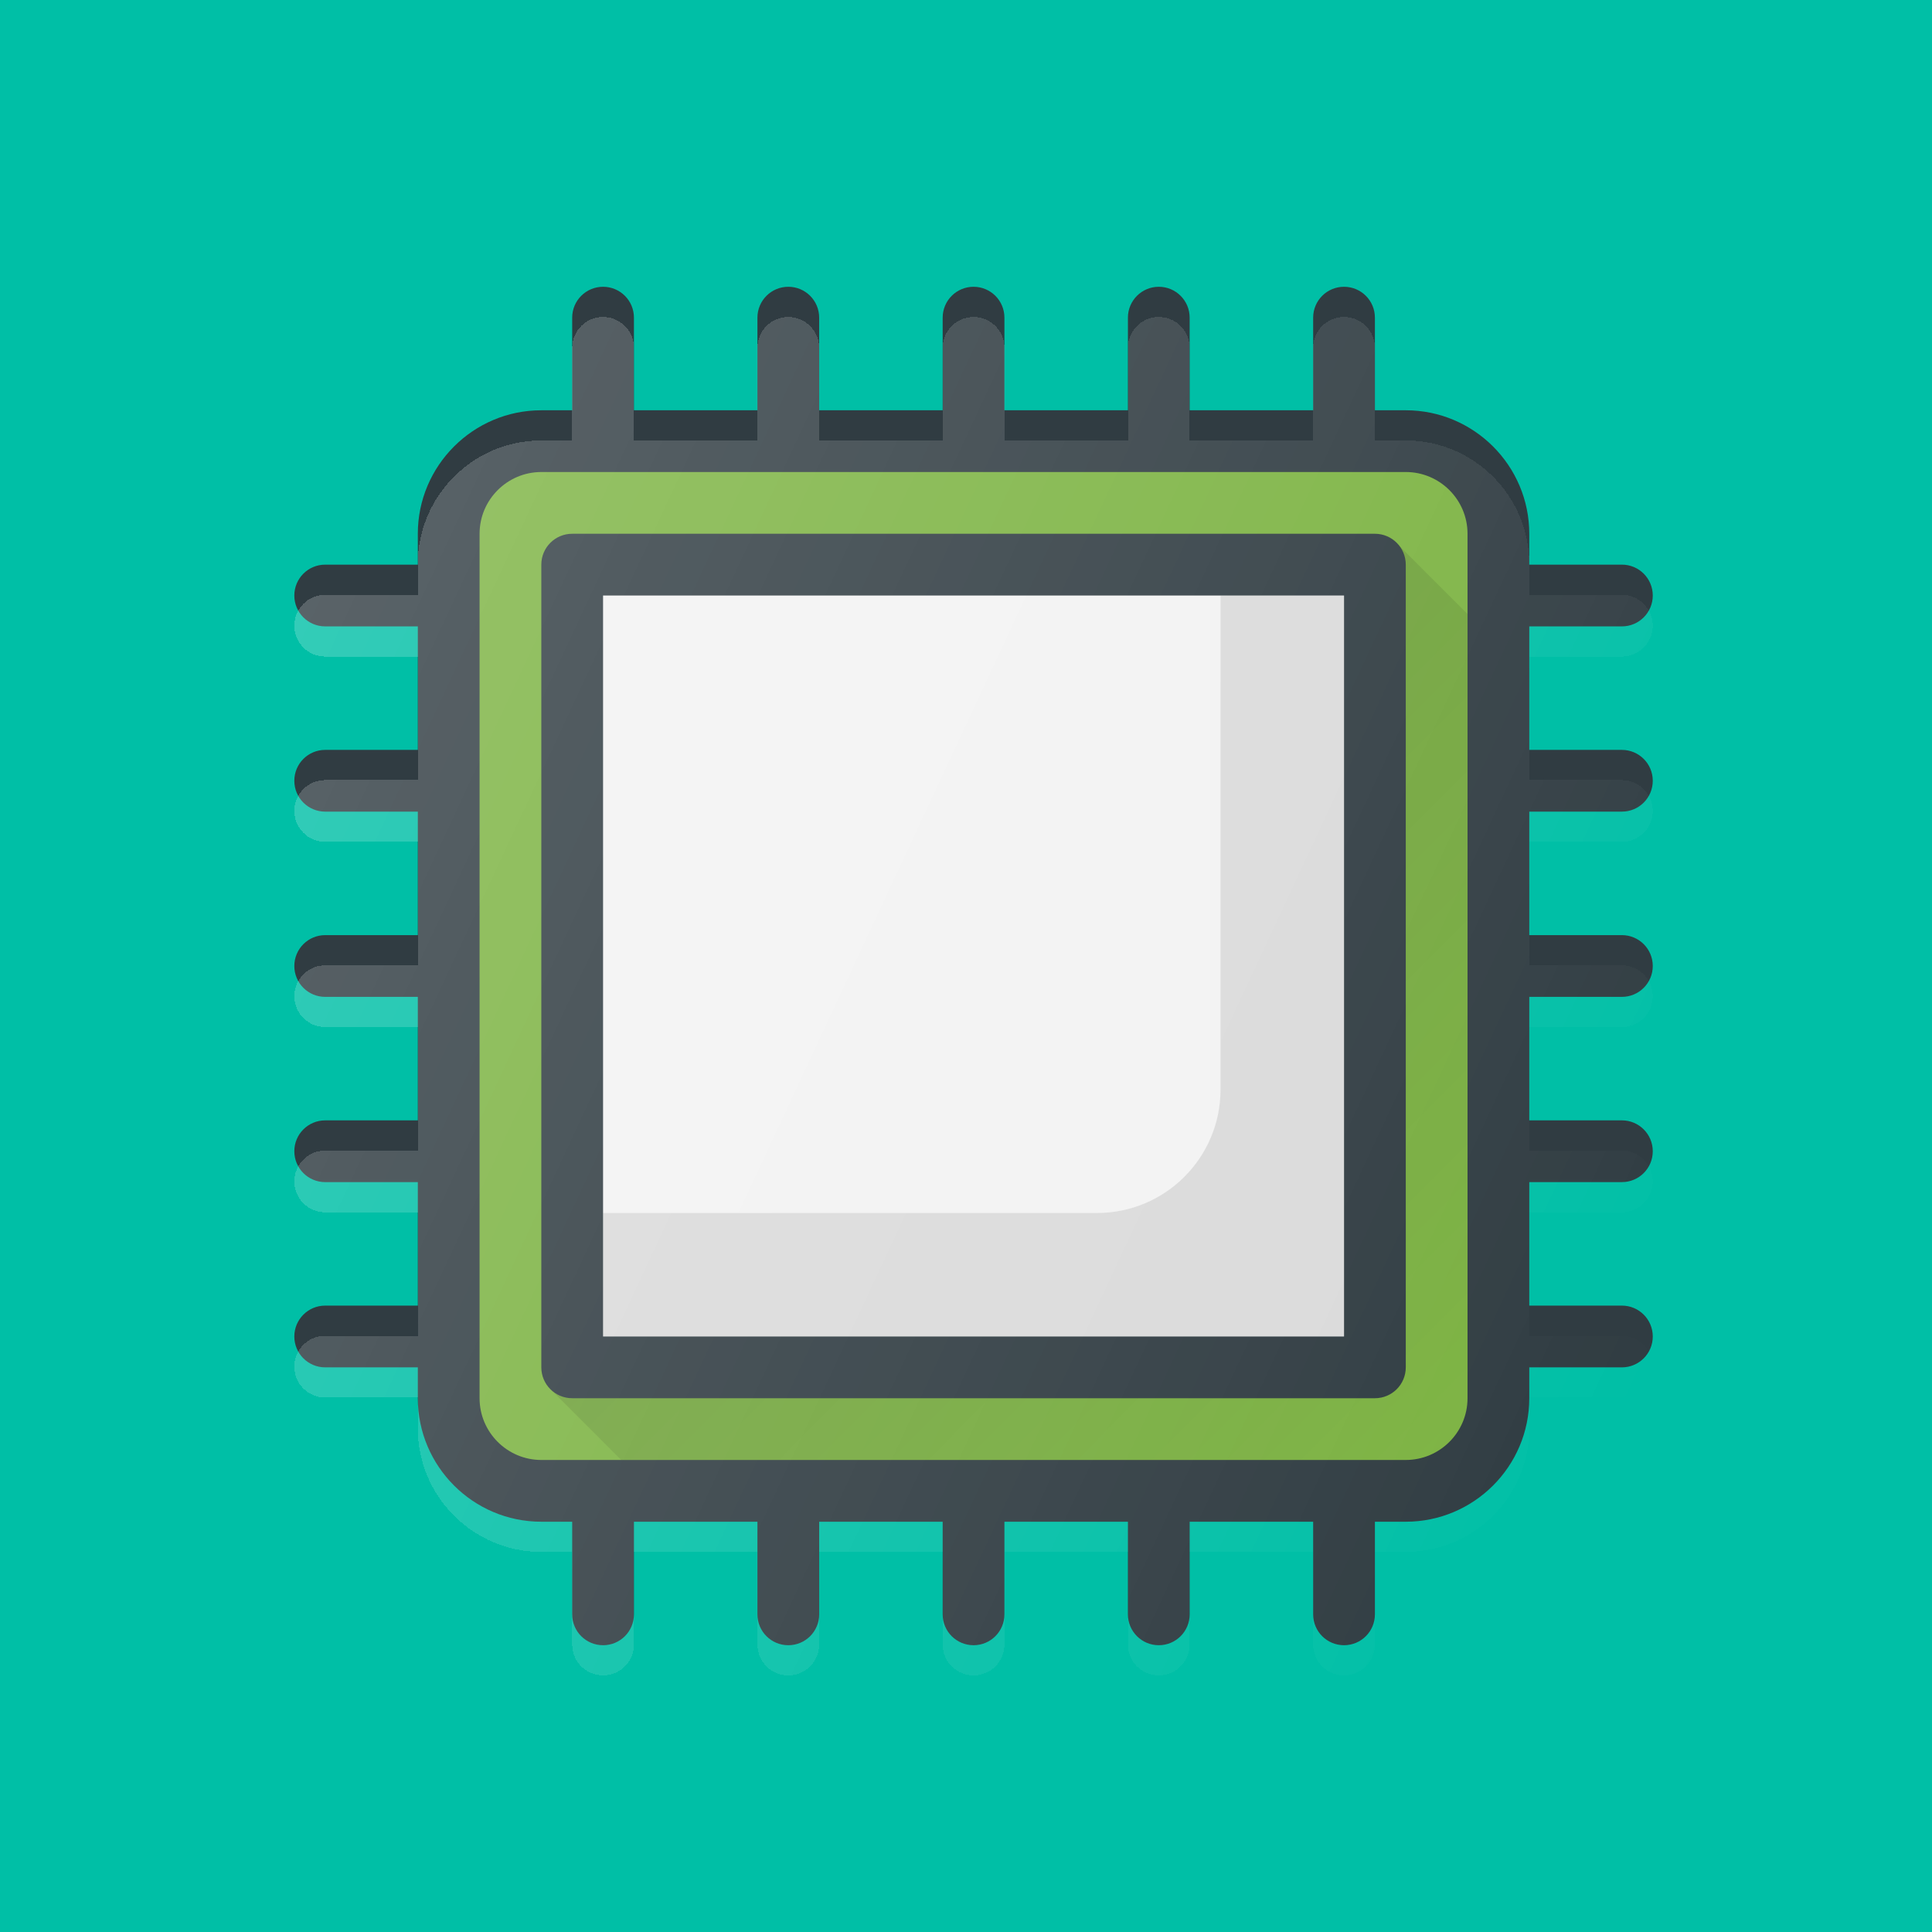
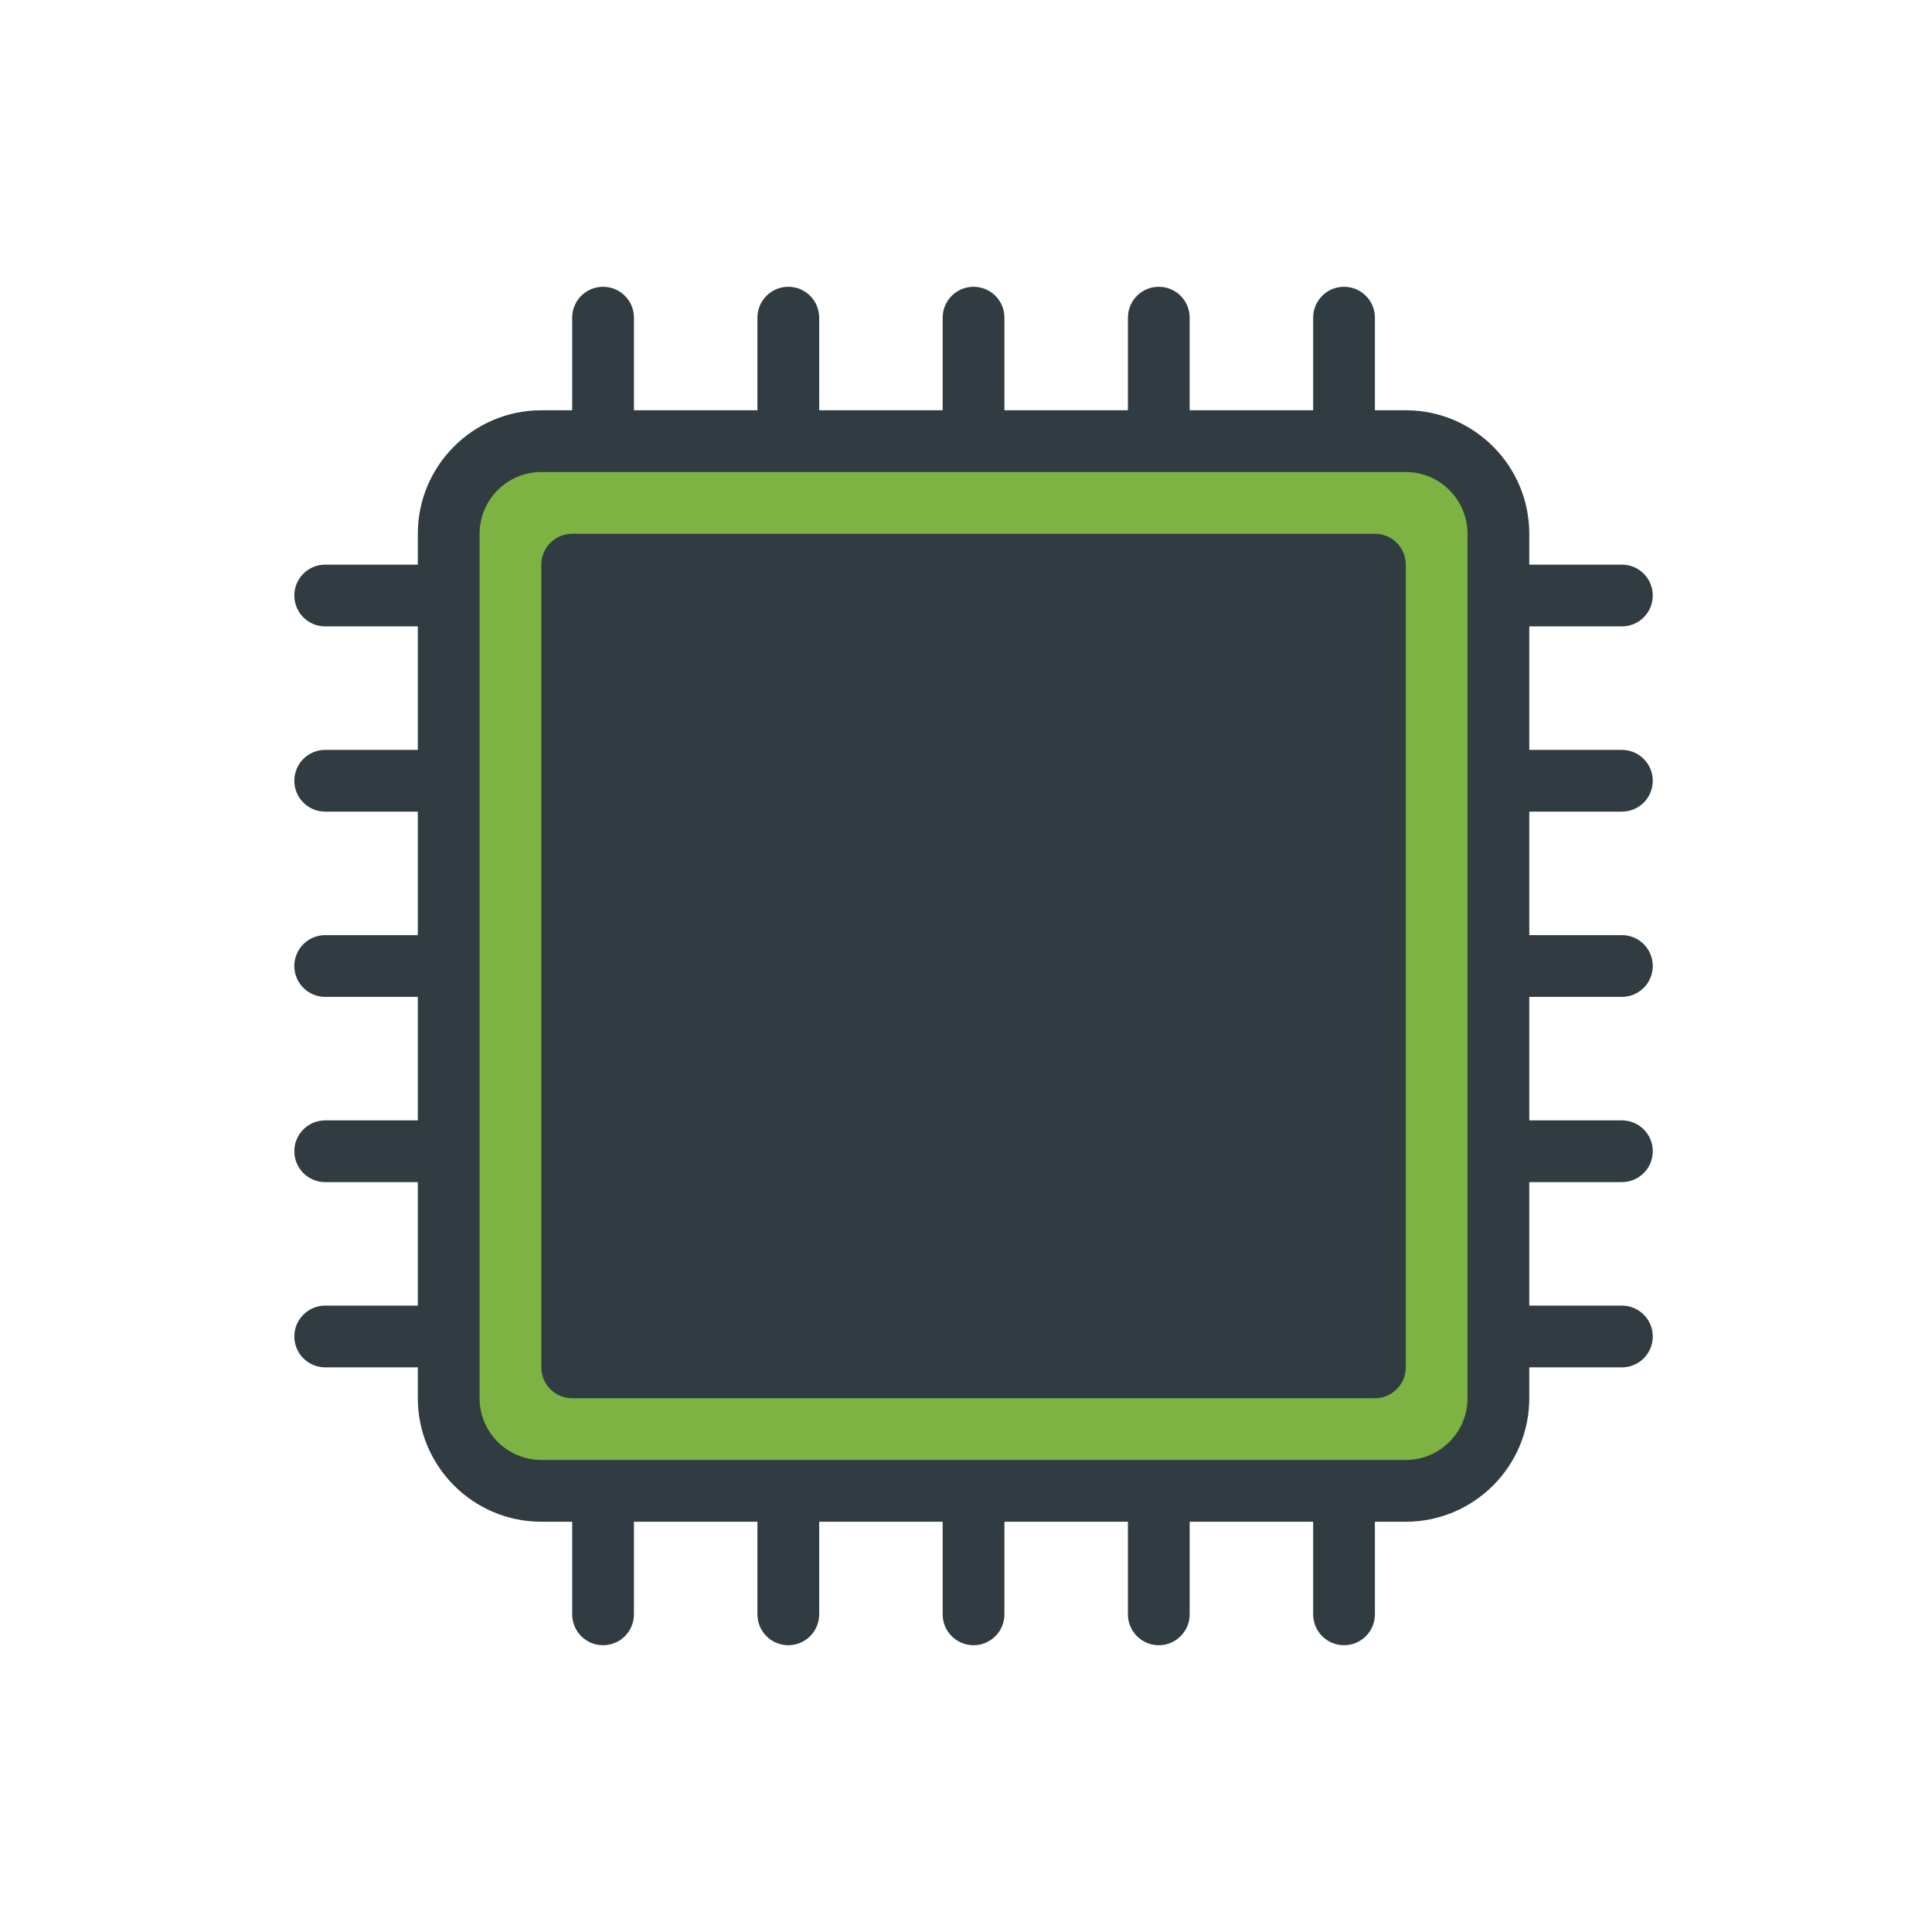
<svg xmlns="http://www.w3.org/2000/svg" width="256" height="256" viewBox="0 0 256 256" fill="none">
-   <rect width="256" height="256" fill="#00BFA6" />
  <path d="M214.909 107.545C217.171 107.545 219 105.716 219 103.454C219 101.193 217.171 99.364 214.909 99.364H202.637V83H214.909C217.171 83 219 81.17 219 78.909C219 76.648 217.171 74.818 214.909 74.818H202.637V70.727C202.637 61.703 195.298 54.363 186.273 54.363H182.182V42.091C182.182 39.83 180.352 38 178.091 38C175.83 38 174 39.83 174 42.091V54.364H157.636V42.091C157.636 39.83 155.807 38 153.546 38C151.284 38 149.455 39.83 149.455 42.091V54.364H133.091V42.091C133.091 39.83 131.261 38 129 38C126.739 38 124.909 39.83 124.909 42.091V54.364H108.545V42.091C108.545 39.83 106.716 38 104.455 38C102.193 38 100.364 39.83 100.364 42.091V54.364H84V42.091C84 39.83 82.171 38 79.909 38C77.648 38 75.818 39.83 75.818 42.091V54.364H71.727C62.703 54.364 55.363 61.703 55.363 70.728V74.818H43.091C40.83 74.818 39 76.648 39 78.909C39 81.171 40.83 83 43.091 83H55.364V99.364H43.091C40.83 99.364 39 101.193 39 103.455C39 105.716 40.83 107.546 43.091 107.546H55.364V123.909H43.091C40.83 123.909 39 125.739 39 128C39 130.261 40.83 132.091 43.091 132.091H55.364V148.455H43.091C40.83 148.455 39 150.284 39 152.546C39 154.807 40.83 156.637 43.091 156.637H55.364V173H43.091C40.83 173 39 174.83 39 177.091C39 179.352 40.83 181.182 43.091 181.182H55.364V185.273C55.364 194.298 62.703 201.637 71.728 201.637H75.818V213.909C75.818 216.171 77.648 218 79.909 218C82.171 218 84 216.171 84 213.909V201.637H100.364V213.909C100.364 216.171 102.193 218 104.455 218C106.716 218 108.546 216.171 108.546 213.909V201.637H124.909V213.909C124.909 216.171 126.739 218 129 218C131.261 218 133.091 216.171 133.091 213.909V201.637H149.455V213.909C149.455 216.171 151.284 218 153.546 218C155.807 218 157.637 216.171 157.637 213.909V201.637H174V213.909C174 216.171 175.83 218 178.091 218C180.352 218 182.182 216.171 182.182 213.909V201.637H186.273C195.298 201.637 202.637 194.298 202.637 185.273V181.182H214.909C217.171 181.182 219 179.352 219 177.091C219 174.829 217.171 173 214.909 173H202.637V156.636H214.909C217.171 156.636 219 154.806 219 152.545C219 150.284 217.171 148.454 214.909 148.454H202.637V132.09H214.909C217.171 132.09 219 130.26 219 127.999C219 125.738 217.171 123.909 214.909 123.909H202.637V107.545H214.909Z" fill="#303C42" />
  <path d="M194.455 185.273C194.455 189.783 190.783 193.454 186.273 193.454H71.728C67.217 193.454 63.546 189.783 63.546 185.273V70.727C63.546 66.217 67.217 62.545 71.728 62.545H186.273C190.783 62.545 194.455 66.217 194.455 70.727V185.273Z" fill="#7CB342" />
  <path d="M182.182 70.727H75.819C73.557 70.727 71.728 72.557 71.728 74.818V181.182C71.728 183.443 73.557 185.273 75.819 185.273H182.182C184.443 185.273 186.273 183.443 186.273 181.182V74.818C186.273 72.557 184.443 70.727 182.182 70.727Z" fill="#303C42" />
-   <path d="M178.091 78.909H79.909V177.091H178.091V78.909Z" fill="#F2F2F2" />
-   <path opacity="0.1" d="M161.727 78.909V144.364C161.727 153.401 154.401 160.727 145.364 160.727H79.909V177.091H178.091V78.909H161.727Z" fill="black" />
-   <path d="M185.206 72.119C185.851 72.842 186.273 73.772 186.273 74.818V181.182C186.273 183.443 184.443 185.273 182.182 185.273H75.818C74.714 185.273 73.72 184.825 72.984 184.115L72.982 184.117L82.319 193.455H186.273C190.783 193.455 194.455 189.783 194.455 185.273V81.367L185.206 72.119Z" fill="url(#paint0_linear_23_64)" />
  <g filter="url(#filter0_d_23_64)">
-     <path d="M214.909 107.545C217.171 107.545 219 105.716 219 103.454C219 101.193 217.171 99.364 214.909 99.364H202.637V83H214.909C217.171 83 219 81.17 219 78.909C219 76.648 217.171 74.818 214.909 74.818H202.637V70.727C202.637 61.703 195.298 54.363 186.273 54.363H182.182V42.091C182.182 39.83 180.352 38 178.091 38C175.83 38 174 39.83 174 42.091V54.364H157.636V42.091C157.636 39.83 155.807 38 153.546 38C151.284 38 149.455 39.83 149.455 42.091V54.364H133.091V42.091C133.091 39.83 131.261 38 129 38C126.739 38 124.909 39.83 124.909 42.091V54.364H108.545V42.091C108.545 39.83 106.716 38 104.455 38C102.193 38 100.364 39.83 100.364 42.091V54.364H84V42.091C84 39.83 82.171 38 79.909 38C77.648 38 75.818 39.83 75.818 42.091V54.364H71.727C62.703 54.364 55.363 61.703 55.363 70.728V74.818H43.091C40.83 74.818 39 76.648 39 78.909C39 81.171 40.83 83 43.091 83H55.364V99.364H43.091C40.83 99.364 39 101.193 39 103.455C39 105.716 40.83 107.546 43.091 107.546H55.364V123.909H43.091C40.83 123.909 39 125.739 39 128C39 130.261 40.83 132.091 43.091 132.091H55.364V148.455H43.091C40.83 148.455 39 150.284 39 152.546C39 154.807 40.83 156.637 43.091 156.637H55.364V173H43.091C40.83 173 39 174.83 39 177.091C39 179.352 40.83 181.182 43.091 181.182H55.364V185.273C55.364 194.298 62.703 201.637 71.728 201.637H75.818V213.909C75.818 216.171 77.648 218 79.909 218C82.171 218 84 216.171 84 213.909V201.637H100.364V213.909C100.364 216.171 102.193 218 104.455 218C106.716 218 108.546 216.171 108.546 213.909V201.637H124.909V213.909C124.909 216.171 126.739 218 129 218C131.261 218 133.091 216.171 133.091 213.909V201.637H149.455V213.909C149.455 216.171 151.284 218 153.546 218C155.807 218 157.637 216.171 157.637 213.909V201.637H174V213.909C174 216.171 175.83 218 178.091 218C180.352 218 182.182 216.171 182.182 213.909V201.637H186.273C195.298 201.637 202.637 194.298 202.637 185.273V181.182H214.909C217.171 181.182 219 179.352 219 177.091C219 174.829 217.171 173 214.909 173H202.637V156.636H214.909C217.171 156.636 219 154.806 219 152.545C219 150.284 217.171 148.454 214.909 148.454H202.637V132.09H214.909C217.171 132.09 219 130.26 219 127.999C219 125.738 217.171 123.909 214.909 123.909H202.637V107.545H214.909Z" fill="url(#paint1_linear_23_64)" shape-rendering="crispEdges" />
-   </g>
+     </g>
  <defs>
    <filter id="filter0_d_23_64" x="35" y="38" width="188" height="188" filterUnits="userSpaceOnUse" color-interpolation-filters="sRGB">
      <feFlood flood-opacity="0" result="BackgroundImageFix" />
      <feColorMatrix in="SourceAlpha" type="matrix" values="0 0 0 0 0 0 0 0 0 0 0 0 0 0 0 0 0 0 127 0" result="hardAlpha" />
      <feOffset dy="4" />
      <feGaussianBlur stdDeviation="2" />
      <feComposite in2="hardAlpha" operator="out" />
      <feColorMatrix type="matrix" values="0 0 0 0 0 0 0 0 0 0 0 0 0 0 0 0 0 0 0.25 0" />
      <feBlend mode="normal" in2="BackgroundImageFix" result="effect1_dropShadow_23_64" />
      <feBlend mode="normal" in="SourceGraphic" in2="effect1_dropShadow_23_64" result="shape" />
    </filter>
    <linearGradient id="paint0_linear_23_64" x1="129.011" y1="128.046" x2="192.07" y2="191.049" gradientUnits="userSpaceOnUse">
      <stop stop-opacity="0.1" />
      <stop offset="1" stop-opacity="0" />
    </linearGradient>
    <linearGradient id="paint1_linear_23_64" x1="35.924" y1="84.603" x2="222.078" y2="171.413" gradientUnits="userSpaceOnUse">
      <stop stop-color="white" stop-opacity="0.2" />
      <stop offset="1" stop-color="white" stop-opacity="0" />
    </linearGradient>
  </defs>
</svg>